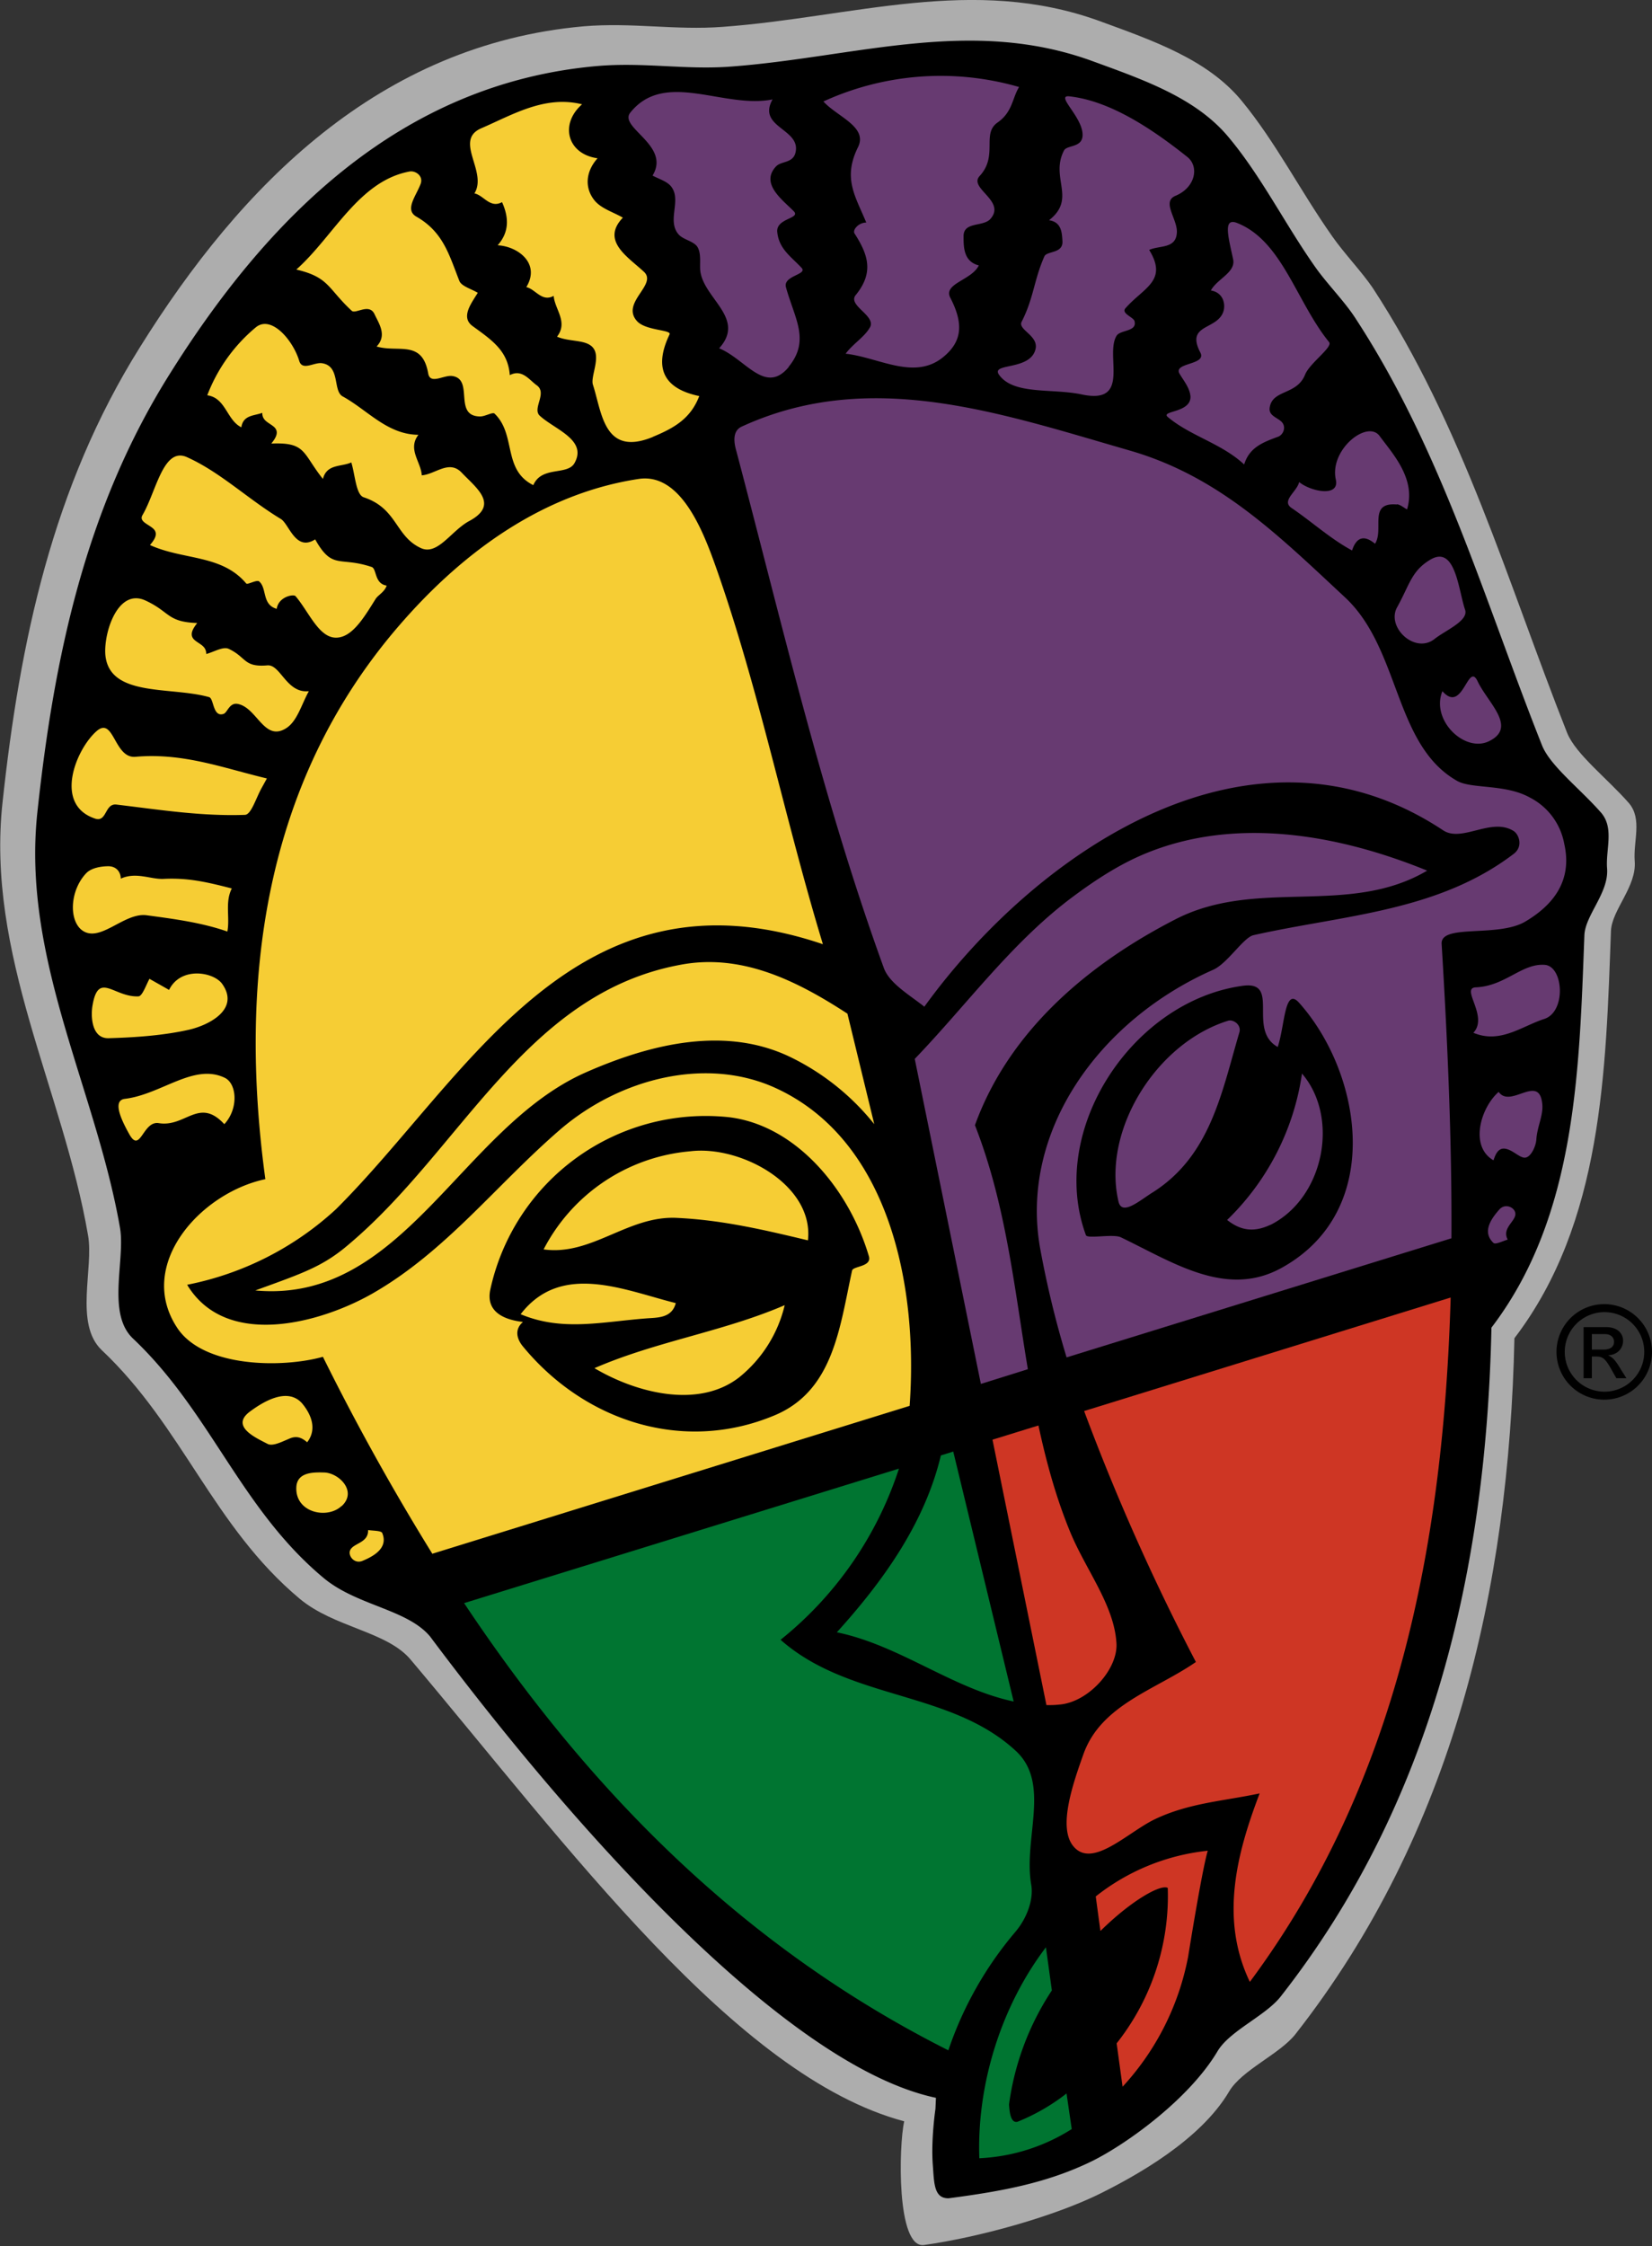
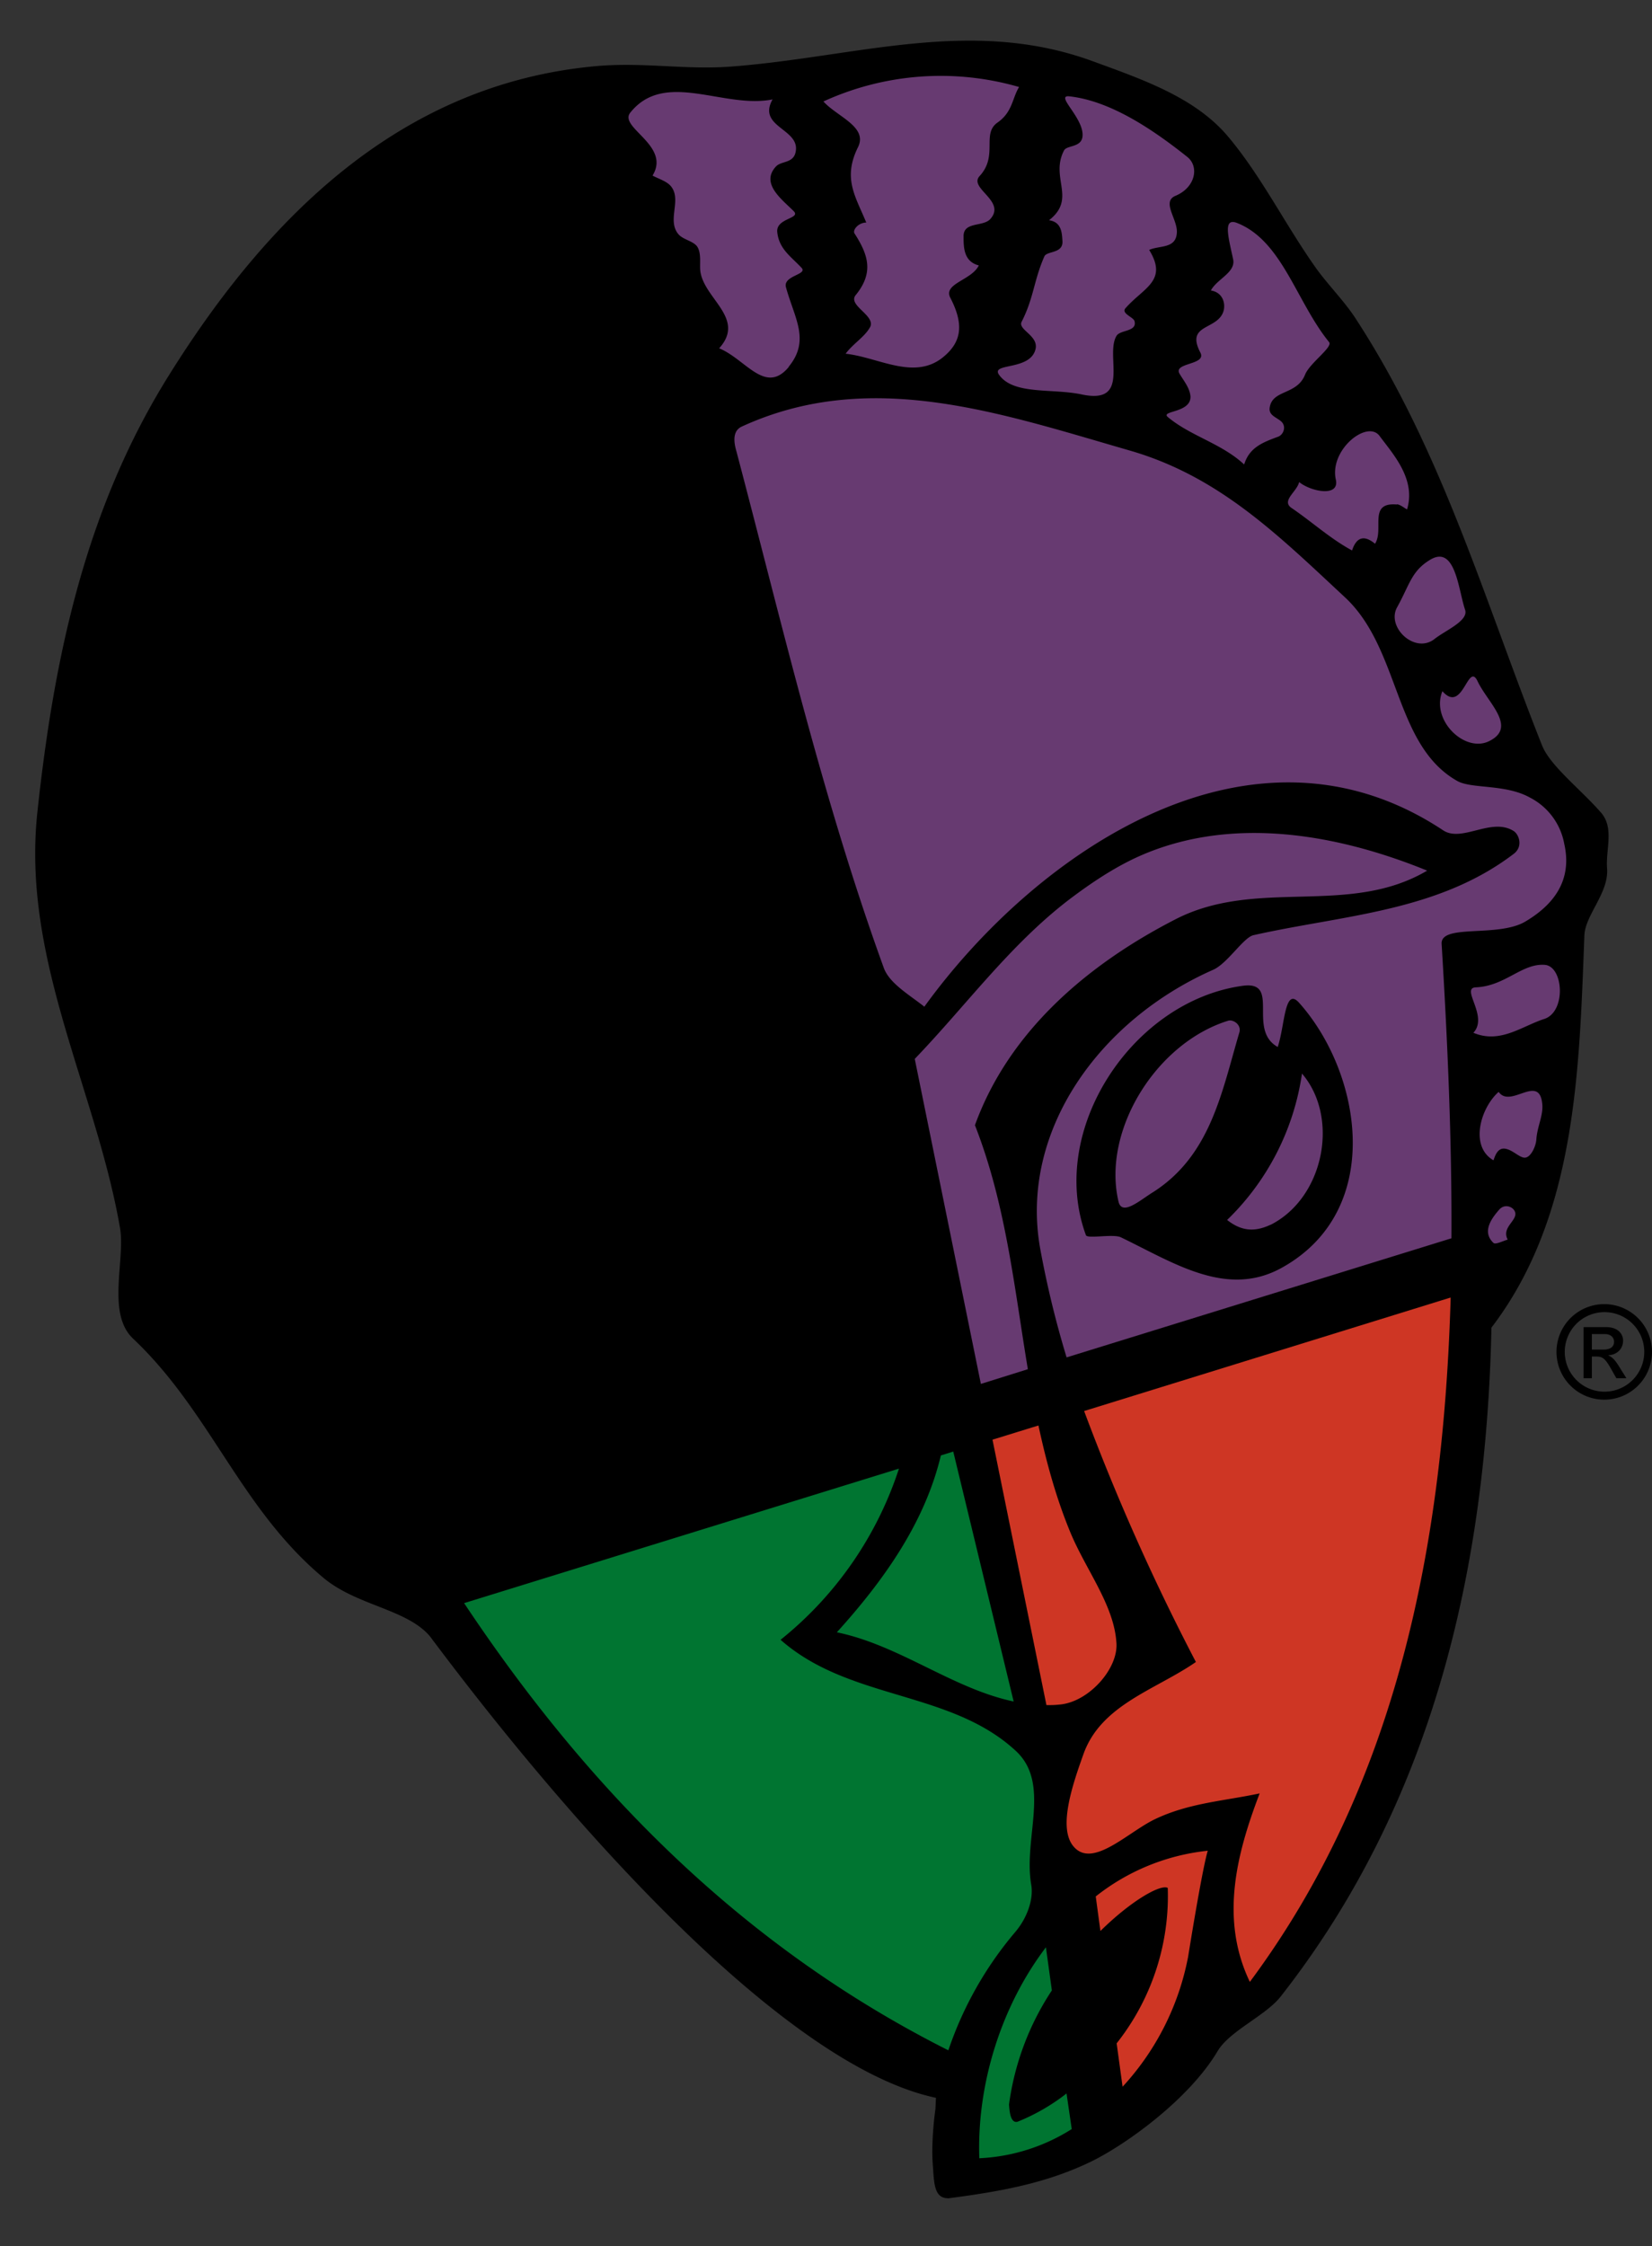
<svg xmlns="http://www.w3.org/2000/svg" xml:space="preserve" fill-rule="evenodd" stroke-linejoin="round" stroke-miterlimit="2" clip-rule="evenodd" viewBox="0 0 64 87">
  <rect x="0" y="0" width="64" height="87" fill="#333333" stroke="none" />
-   <path fill="#fff" fill-opacity=".6" fill-rule="nonzero" d="M58.67 51.83c-.21 9.74-2.37 19.15-8.48 26.95-.6.77-2.08 1.39-2.57 2.22-1.12 1.9-3.63 3.28-5.04 3.98-1.8.88-4.65 1.67-6.78 1.97-1.08.15-.98-3.87-.77-4.79C28.5 80.42 22 71.5 15.91 64.28c-.92-1.1-2.96-1.24-4.3-2.36-3.35-2.8-4.53-6.67-7.67-9.63-1.07-1.02-.3-3.18-.53-4.45C2.44 42.21-.55 36.98.1 31.06c.67-6.2 1.93-12.2 5.32-17.61C9.34 7.16 14.7 1.73 22.6 1.02c1.89-.16 3.56.16 5.4.02C33.04.67 37.7-.97 42.61.82c2.05.75 4.17 1.48 5.49 3.08 1.32 1.6 2.29 3.52 3.51 5.25.46.66 1.15 1.38 1.57 2 3.51 5.37 5.21 11.36 7.53 17.23.33.83 1.57 1.78 2.4 2.73.52.62.16 1.47.22 2.24.08.99-.88 1.88-.92 2.7-.2 5.43-.32 11.3-3.74 15.78" />
  <path d="M57.78 51.42c-.2 9.36-2.28 18.4-8.16 25.9-.58.75-2 1.34-2.46 2.14-1.1 1.84-3.5 3.57-4.85 4.24-1.74.85-3.5 1.17-5.55 1.44-.58.02-.57-.59-.62-1.26-.08-1 .1-2.2.1-2.2l.02-.43c-5.77-1.22-13.92-10.27-19.6-17.87-.89-1.06-2.84-1.19-4.13-2.27-3.22-2.69-4.36-6.41-7.37-9.26-1.04-.97-.3-3.05-.51-4.29-.94-5.4-3.82-10.42-3.2-16.12.64-5.95 1.85-11.73 5.11-16.93C10.34 8.46 15.5 3.24 23.11 2.56c1.81-.16 3.42.15 5.19.02 4.84-.36 9.3-1.94 14.03-.21 1.97.72 4.01 1.42 5.28 2.96 1.27 1.52 2.2 3.4 3.37 5.05.45.63 1.12 1.31 1.52 1.93 3.37 5.15 5 10.92 7.24 16.56.32.8 1.5 1.7 2.3 2.62.5.6.16 1.42.22 2.15.07.95-.86 1.81-.88 2.6-.2 5.22-.31 10.87-3.6 15.18Zm6.22.94a1.85 1.85 0 1 1-3.7 0 1.85 1.85 0 0 1 3.7 0Zm-.3 0a1.54 1.54 0 1 0-3.08 0 1.54 1.54 0 0 0 3.08 0Zm-2.35 1.02V51.4h.87c.5 0 .66.3.66.52 0 .32-.23.55-.57.57v.01c.17.06.3.23.46.5l.24.38h-.39l-.17-.3c-.25-.45-.35-.54-.6-.54h-.18v.84h-.32Zm.32-1.11h.46c.24 0 .4-.1.4-.3 0-.18-.14-.3-.35-.3h-.51v.6Z" />
  <path fill="#007531" d="m41.32 81.09.2 1.37a7.31 7.31 0 0 1-3.58 1.13c-.1-2.83.83-5.87 2.58-8.17l.23 1.67a10.55 10.55 0 0 0-1.66 4.42c.02.25.05.72.32.67a7.79 7.79 0 0 0 1.91-1.1ZM39.27 65.9c-2.37-.5-4.42-2.18-6.85-2.68 1.82-2.01 3.41-4.25 4.03-6.85l.48-.15 2.34 9.68Zm-4.44-9.03a14.09 14.09 0 0 1-4.59 6.64c2.66 2.35 6.57 1.95 9.11 4.3 1.37 1.26.29 3.38.6 5.18.1.57-.16 1.3-.62 1.84a14.01 14.01 0 0 0-2.59 4.58c-8.01-4.03-13.98-10.14-18.76-17.32l16.85-5.21Z" />
  <path fill="#ce3624" d="m42.63 74.78-.18-1.33a8.39 8.39 0 0 1 4.34-1.77c-.23.77-.76 4.1-.76 4.1a10.26 10.26 0 0 1-2.54 5.04l-.23-1.68a9.2 9.2 0 0 0 1.98-6.02c-.27-.15-1.39.47-2.6 1.66ZM56.2 50.26c-.28 9.55-2.06 18.8-7.78 26.5-1.17-2.44-.51-4.97.38-7.3-1.42.3-2.74.37-4.06 1-1.08.52-2.48 1.99-3.2.99-.52-.74 0-2.3.43-3.5.68-1.93 2.8-2.5 4.36-3.58A85.58 85.58 0 0 1 42 54.65l14.18-4.39Zm-17.75 5.5 1.78-.55c.3 1.39.67 2.76 1.22 4.1.6 1.47 1.7 2.83 1.8 4.3.09 1.02-1.09 2.33-2.22 2.41-.17.02-.33.02-.49.02l-2.09-10.28Z" />
  <path fill="#673a71" d="M41.32 52.57a37.88 37.88 0 0 1-1.02-4.2c-.82-4.54 2.28-8.86 6.7-10.81.56-.25 1.17-1.25 1.56-1.34 3.47-.78 7.12-.9 10.07-3.14.4-.29.21-.78 0-.9-.86-.53-1.99.46-2.72-.02-7.42-4.92-15.76.83-20.1 6.83-.58-.46-1.35-.9-1.57-1.5-2.37-6.53-3.93-13.27-5.7-19.97-.03-.13-.27-.79.2-1 4.97-2.28 10-.52 15.03.93 3.46 1 5.74 3.27 8.32 5.67 2.17 2 1.9 5.74 4.37 7.13.56.31 1.86.11 2.81.64a2.52 2.52 0 0 1 1.33 1.79c.33 1.45-.45 2.39-1.52 3.02-1.07.62-3.28.07-3.23.86.23 3.78.4 7.6.38 11.4l-14.9 4.61Zm2.1-4.65c2.04.98 4.1 2.37 6.24 1.18 4-2.22 3.1-7.54.67-10.26-.57-.64-.55.88-.83 1.71-1.2-.67.13-2.57-1.35-2.37-4.27.58-7.58 5.58-6.08 9.66.06.15 1.05-.06 1.35.08Zm1.24-1.74c-.49.3-1.2.94-1.33.35-.64-2.74 1.46-6.14 4.26-7 .2-.05.52.17.42.47-.68 2.3-1.11 4.76-3.35 6.18Zm4.55 1.26c-.64.3-1.15.22-1.67-.19a9.86 9.86 0 0 0 2.9-5.67c1.46 1.7.86 4.81-1.22 5.86Zm9.2.57c-.2.06-.47.2-.55.13-.45-.42-.1-.93.23-1.3.22-.24.56-.09.61.12.08.32-.54.58-.29 1.05Zm1.11-3.88c-.02.27-.2.65-.4.7-.2.06-.47-.26-.76-.33-.3-.08-.42.19-.5.44-.94-.54-.5-2.04.2-2.65.46.66 1.58-.74 1.69.48.04.44-.2.87-.23 1.36Zm.32-4.67c-.88.28-1.72.98-2.76.54.6-.64-.52-1.74.1-1.76 1.14-.05 1.78-.94 2.67-.87.72.06.83 1.8-.01 2.09ZM57.7 28.7c-.94.48-2.28-.8-1.82-1.93.8.91.99-1.2 1.37-.37.4.83 1.53 1.76.45 2.3Zm-2.14-3.94c-.76.57-1.85-.47-1.44-1.23.5-.9.56-1.43 1.32-1.87.95-.53 1.06 1.2 1.32 1.96.14.43-.78.8-1.2 1.14Zm-1.44-5.22c-1.13-.1-.49.96-.85 1.52-.42-.35-.72-.26-.89.26-.85-.46-1.54-1.1-2.35-1.65-.4-.28.22-.63.3-1 .45.37 1.58.6 1.42-.1-.25-1.16 1.23-2.33 1.7-1.68.5.68 1.42 1.66 1.06 2.84-.13-.07-.25-.18-.39-.2Zm-3.56-5.03c-.32.8-1.26.57-1.37 1.27-.05.3.24.37.43.53.24.2.1.54-.12.61-.6.22-1.1.42-1.3 1.07-.88-.82-2.08-1.1-2.96-1.84-.29-.25.91-.15.88-.8-.03-.33-.26-.6-.42-.87-.27-.45 1.07-.33.8-.83-.58-1.12.67-.85.9-1.6.08-.28-.01-.72-.49-.8.25-.46.98-.7.86-1.22-.18-.84-.4-1.6.14-1.4 1.76.68 2.3 3.04 3.58 4.62.16.19-.75.81-.93 1.26Zm-8.64.77c-1.15-.25-2.66.03-3.22-.77-.32-.47 1.23-.14 1.42-1 .11-.52-.7-.74-.54-1.05.47-.92.47-1.6.88-2.53.1-.22.73-.1.7-.59-.02-.34-.04-.74-.52-.81 1.08-.84.03-1.64.58-2.7.11-.22.7-.1.72-.58.03-.7-1.07-1.57-.52-1.52 1.55.17 3.15 1.21 4.58 2.35.46.37.32 1.17-.45 1.5-.58.23.1.93.04 1.46-.05.6-.68.46-1.07.64.74 1.2-.22 1.46-.92 2.26-.17.2.3.34.35.49.12.42-.54.34-.69.57-.47.75.58 2.68-1.34 2.28Zm-5.32-1.5c-1.13 1-2.54.06-3.84-.08.28-.38.72-.64.93-1 .3-.46-.87-.86-.54-1.27.7-.86.5-1.54-.04-2.38-.1-.13.14-.43.45-.43-.42-1.02-.92-1.71-.32-2.92.39-.79-.81-1.18-1.34-1.77a10.91 10.91 0 0 1 7.58-.56c-.27.44-.25.97-.84 1.38-.62.44.04 1.28-.69 2.07-.44.48 1.07.97.4 1.68-.3.29-1.04.08-1.02.67 0 .4 0 .96.59 1.11-.28.58-1.4.7-1.1 1.26.5.97.46 1.65-.22 2.24Zm-6.04.43c-.91 1.1-1.67-.3-2.7-.72 1.05-1.16-.6-1.92-.73-3-.03-.28.05-.68-.12-.94-.16-.22-.53-.26-.72-.47-.46-.53.11-1.3-.27-1.83-.15-.22-.48-.31-.74-.45.72-1.17-1.33-1.86-.86-2.44 1.34-1.67 3.62-.13 5.51-.51-.6 1.07 1.04 1.13.9 2-.07.49-.56.37-.77.6-.62.67.27 1.3.7 1.74.25.28-.68.26-.65.78.06.67.53.96.94 1.4.26.27-.73.3-.6.76.33 1.2.95 2.05.1 3.08Zm4.88 26.8c1.99-2.07 3.68-4.41 5.98-6.17.86-.65 1.77-1.26 2.74-1.69 3.58-1.58 7.67-.84 11.13.57-3.05 1.8-6.61.25-9.78 1.9-3.44 1.77-6.44 4.37-7.74 7.96 1.2 3.06 1.52 6.27 2.05 9.45L38 53.6l-2.56-12.58Z" />
-   <path fill="#f6cd34" d="M25.3 16.92c-1.91.79-1.98-.95-2.33-2.02-.11-.34.39-1.18-.09-1.52-.3-.22-.86-.15-1.3-.34.44-.57-.09-1.06-.13-1.58-.46.25-.7-.26-1.06-.34.56-.92-.33-1.58-1.11-1.62.45-.51.44-1.07.17-1.67-.47.25-.7-.26-1.07-.34.52-.84-.81-2.05.26-2.52 1.21-.52 2.46-1.29 3.91-.93-.88.77-.57 1.93.6 2.09-.45.5-.52 1.13-.12 1.63.26.32.72.45 1.1.67-.86.9.2 1.52.82 2.1.53.5-.93 1.2-.26 1.92.35.36 1.33.32 1.25.5-.68 1.42-.1 2.13 1.15 2.39-.33.86-.95 1.23-1.8 1.58Zm-3.04 1.01c-.27.5-1.27.1-1.6.86-1.2-.6-.65-1.95-1.5-2.77-.08-.07-.36.11-.56.11-1.07-.01-.2-1.48-1.11-1.57-.33-.02-.82.33-.9-.09-.23-1.33-1.16-.8-2-1.05.41-.43.1-.87-.08-1.25-.2-.44-.73 0-.88-.13-.94-.87-.87-1.3-2.15-1.6 1.45-1.29 2.42-3.44 4.4-3.8.22-.03.52.17.42.47-.17.47-.64 1.01-.17 1.28 1.05.6 1.27 1.49 1.67 2.5.09.2.46.3.71.45-.26.42-.67.95-.2 1.29.74.54 1.37.95 1.44 1.9.47-.25.75.18 1.04.39.43.3-.18.9.12 1.18.57.53 1.85.93 1.35 1.83Zm-4.1 2.26c-.69.38-1.22 1.35-1.87 1.03-.98-.46-.9-1.53-2.2-1.96-.3-.1-.33-.86-.48-1.35-.39.18-.95.05-1.1.64-.8-1-.64-1.43-2-1.37.16-.2.33-.45.1-.65-.2-.17-.45-.23-.45-.54-.32.12-.74.08-.81.56-.57-.28-.6-1.14-1.32-1.24a6.38 6.38 0 0 1 1.89-2.64c.6-.47 1.43.51 1.67 1.3.12.42.59.04.9.1.7.12.4 1.06.78 1.28.97.53 1.73 1.48 2.94 1.49-.43.56.1 1.05.13 1.57.53-.04 1.06-.62 1.55-.1.56.59 1.48 1.24.27 1.88Zm-3.9 39.07c.2.03.52.02.55.12.23.56-.3.88-.76 1.07-.3.13-.54-.15-.5-.36.07-.33.73-.3.71-.83Zm-1.03-.93c-.55.52-1.79.26-1.75-.72.02-.6.67-.59 1.06-.58.57 0 1.32.72.7 1.3Zm-2.02-2.61c-.29.12-.65.31-.85.2-.44-.23-1.44-.67-.69-1.24.51-.38 1.46-.97 2.03-.33.27.32.64.94.2 1.51-.2-.17-.4-.27-.69-.14ZM6.15 43.5c-.62-.1-.71 1.2-1.14.43-.24-.43-.7-1.3-.18-1.37 1.42-.17 2.67-1.39 3.87-.82.48.22.55 1.2-.01 1.8-.98-1.06-1.5.13-2.54-.04Zm1.18-3.62c-.97.22-2.05.3-3.12.33-.68.02-.7-.89-.62-1.3.23-1.29.83-.28 1.77-.32.15 0 .29-.42.43-.68l.76.43c.45-.92 1.73-.7 2.06-.23.69.98-.51 1.59-1.28 1.77Zm1.48-3.8c-1-.35-2.08-.49-3.12-.63-.9-.13-1.86 1.15-2.56.54-.47-.43-.4-1.54.22-2.18.19-.19.55-.26.85-.26.26 0 .47.17.48.48.59-.27 1.15.03 1.65.01.97-.05 1.71.13 2.65.37-.27.54-.07 1.11-.17 1.66Zm5.74-12.88c-.37.59-.77 1.27-1.27 1.45-.84.3-1.25-.88-1.83-1.56-.08-.09-.66.02-.73.49-.58-.16-.37-.8-.68-1.06-.09-.08-.46.14-.5.08-.95-1.13-2.43-.9-3.73-1.49.17-.2.35-.45.11-.65-.2-.17-.54-.27-.4-.51.53-.9.8-2.64 1.71-2.25 1.3.58 2.36 1.62 3.65 2.4.32.19.57 1.28 1.33.79.67 1.2.94.65 2.19 1.07.2.07.1.65.58.72-.08.25-.34.37-.43.52Zm-2.59 3.58c-.28.5-.45 1.18-.9 1.44-.84.5-1.11-.84-1.87-.96-.31-.04-.38.34-.53.39-.42.14-.37-.6-.56-.65-1.45-.41-3.73-.01-4-1.5-.15-.78.4-2.77 1.54-2.24.95.44.83.83 2 .87-.16.21-.33.46-.1.66.2.17.45.23.45.54.3-.08.65-.3.87-.2.7.33.57.72 1.5.64.51-.04.74 1.09 1.6 1Zm-1.83 3.75c-.22.4-.4 1.02-.64 1.03-1.69.06-3.32-.2-4.99-.4-.44-.04-.36.68-.8.55-1.65-.53-.75-2.71.05-3.4.67-.57.67 1.09 1.51 1 1.85-.16 3.4.44 5.08.84l-.21.38Zm6.62 29.65a92.4 92.4 0 0 1-4.24-7.63c-1.57.44-4.6.42-5.63-1.1-1.64-2.44.88-5.25 3.4-5.78-1.03-7.56-.13-15.3 5.19-21.45 2.54-2.94 5.65-5.12 9.27-5.67 1.63-.25 2.5 2.02 2.99 3.4 1.68 4.75 2.67 9.76 4.15 14.62-9.63-3.26-13.76 5.18-18.86 10.26a11.9 11.9 0 0 1-5.77 2.93c1.51 2.5 5.17 1.48 7.16.35 2.86-1.63 4.82-4.23 7.29-6.36 2.33-2 5.69-2.84 8.37-1.6 4.37 2.02 5.51 7.63 5.17 12.3l-18.5 5.73ZM30 54.82c2.29-.95 2.53-3.41 3.01-5.61.04-.18.78-.14.65-.56-.77-2.6-2.83-5.07-5.42-5.38a8.54 8.54 0 0 0-9.25 6.7c-.16.82.5 1.14 1.27 1.23-.37.32-.2.71 0 .95 2.38 2.89 6.2 4.15 9.74 2.67Zm-1.37-1.47c-1.58 1.22-3.98.6-5.6-.36 2.39-1.04 4.98-1.41 7.37-2.44a5.1 5.1 0 0 1-1.77 2.8Zm-2.4-6.18c-1.9-.1-3.3 1.48-5.17 1.22a7.08 7.08 0 0 1 5.68-3.8c1.95-.24 4.8 1.3 4.56 3.45-1.67-.4-3.32-.79-5.08-.87Zm-1.16 3.89c-1.74.13-3.28.52-4.9-.16 1.57-2.04 4.01-.93 6.01-.43-.15.58-.7.56-1.11.59Zm8.8-7.52a9.43 9.43 0 0 0-3.17-2.56c-2.5-1.25-5.4-.6-8.04.57-4.8 2.14-7.05 8.96-12.77 8.43 1.84-.67 2.62-.92 3.64-1.8 4.35-3.67 6.81-9.66 12.76-10.8 2.38-.48 4.53.57 6.54 1.88l1.04 4.28Z" />
</svg>